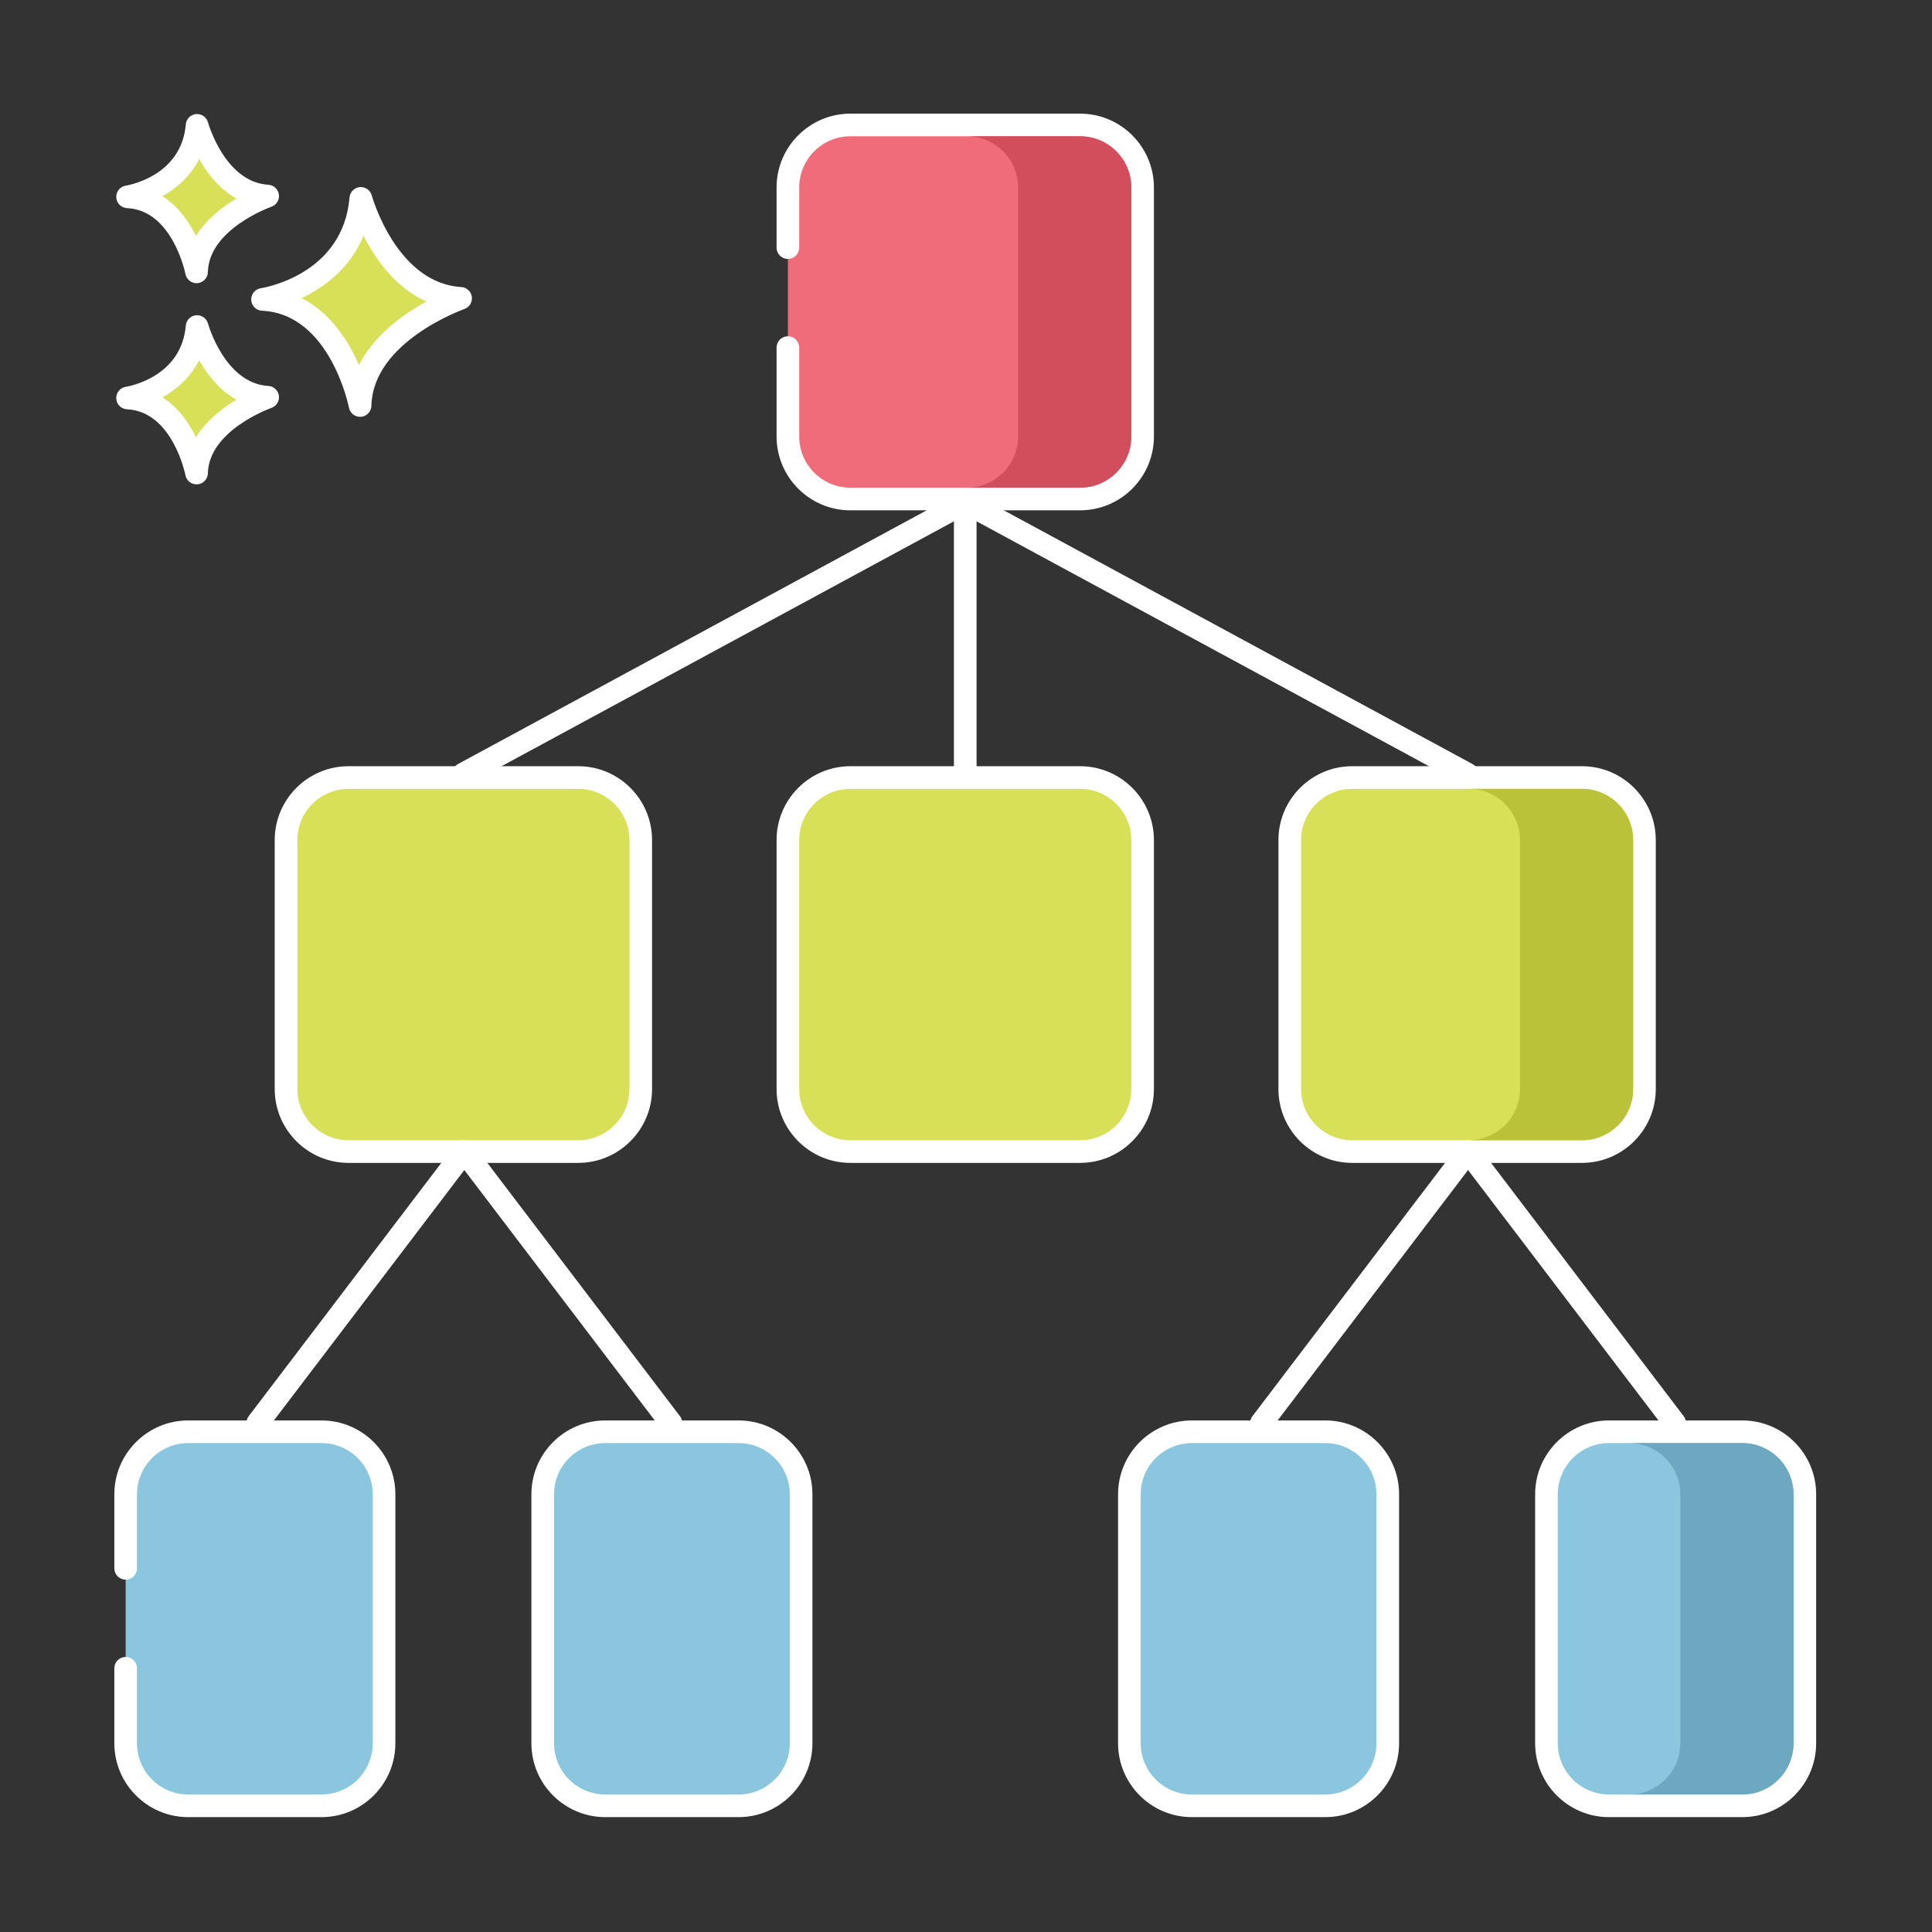
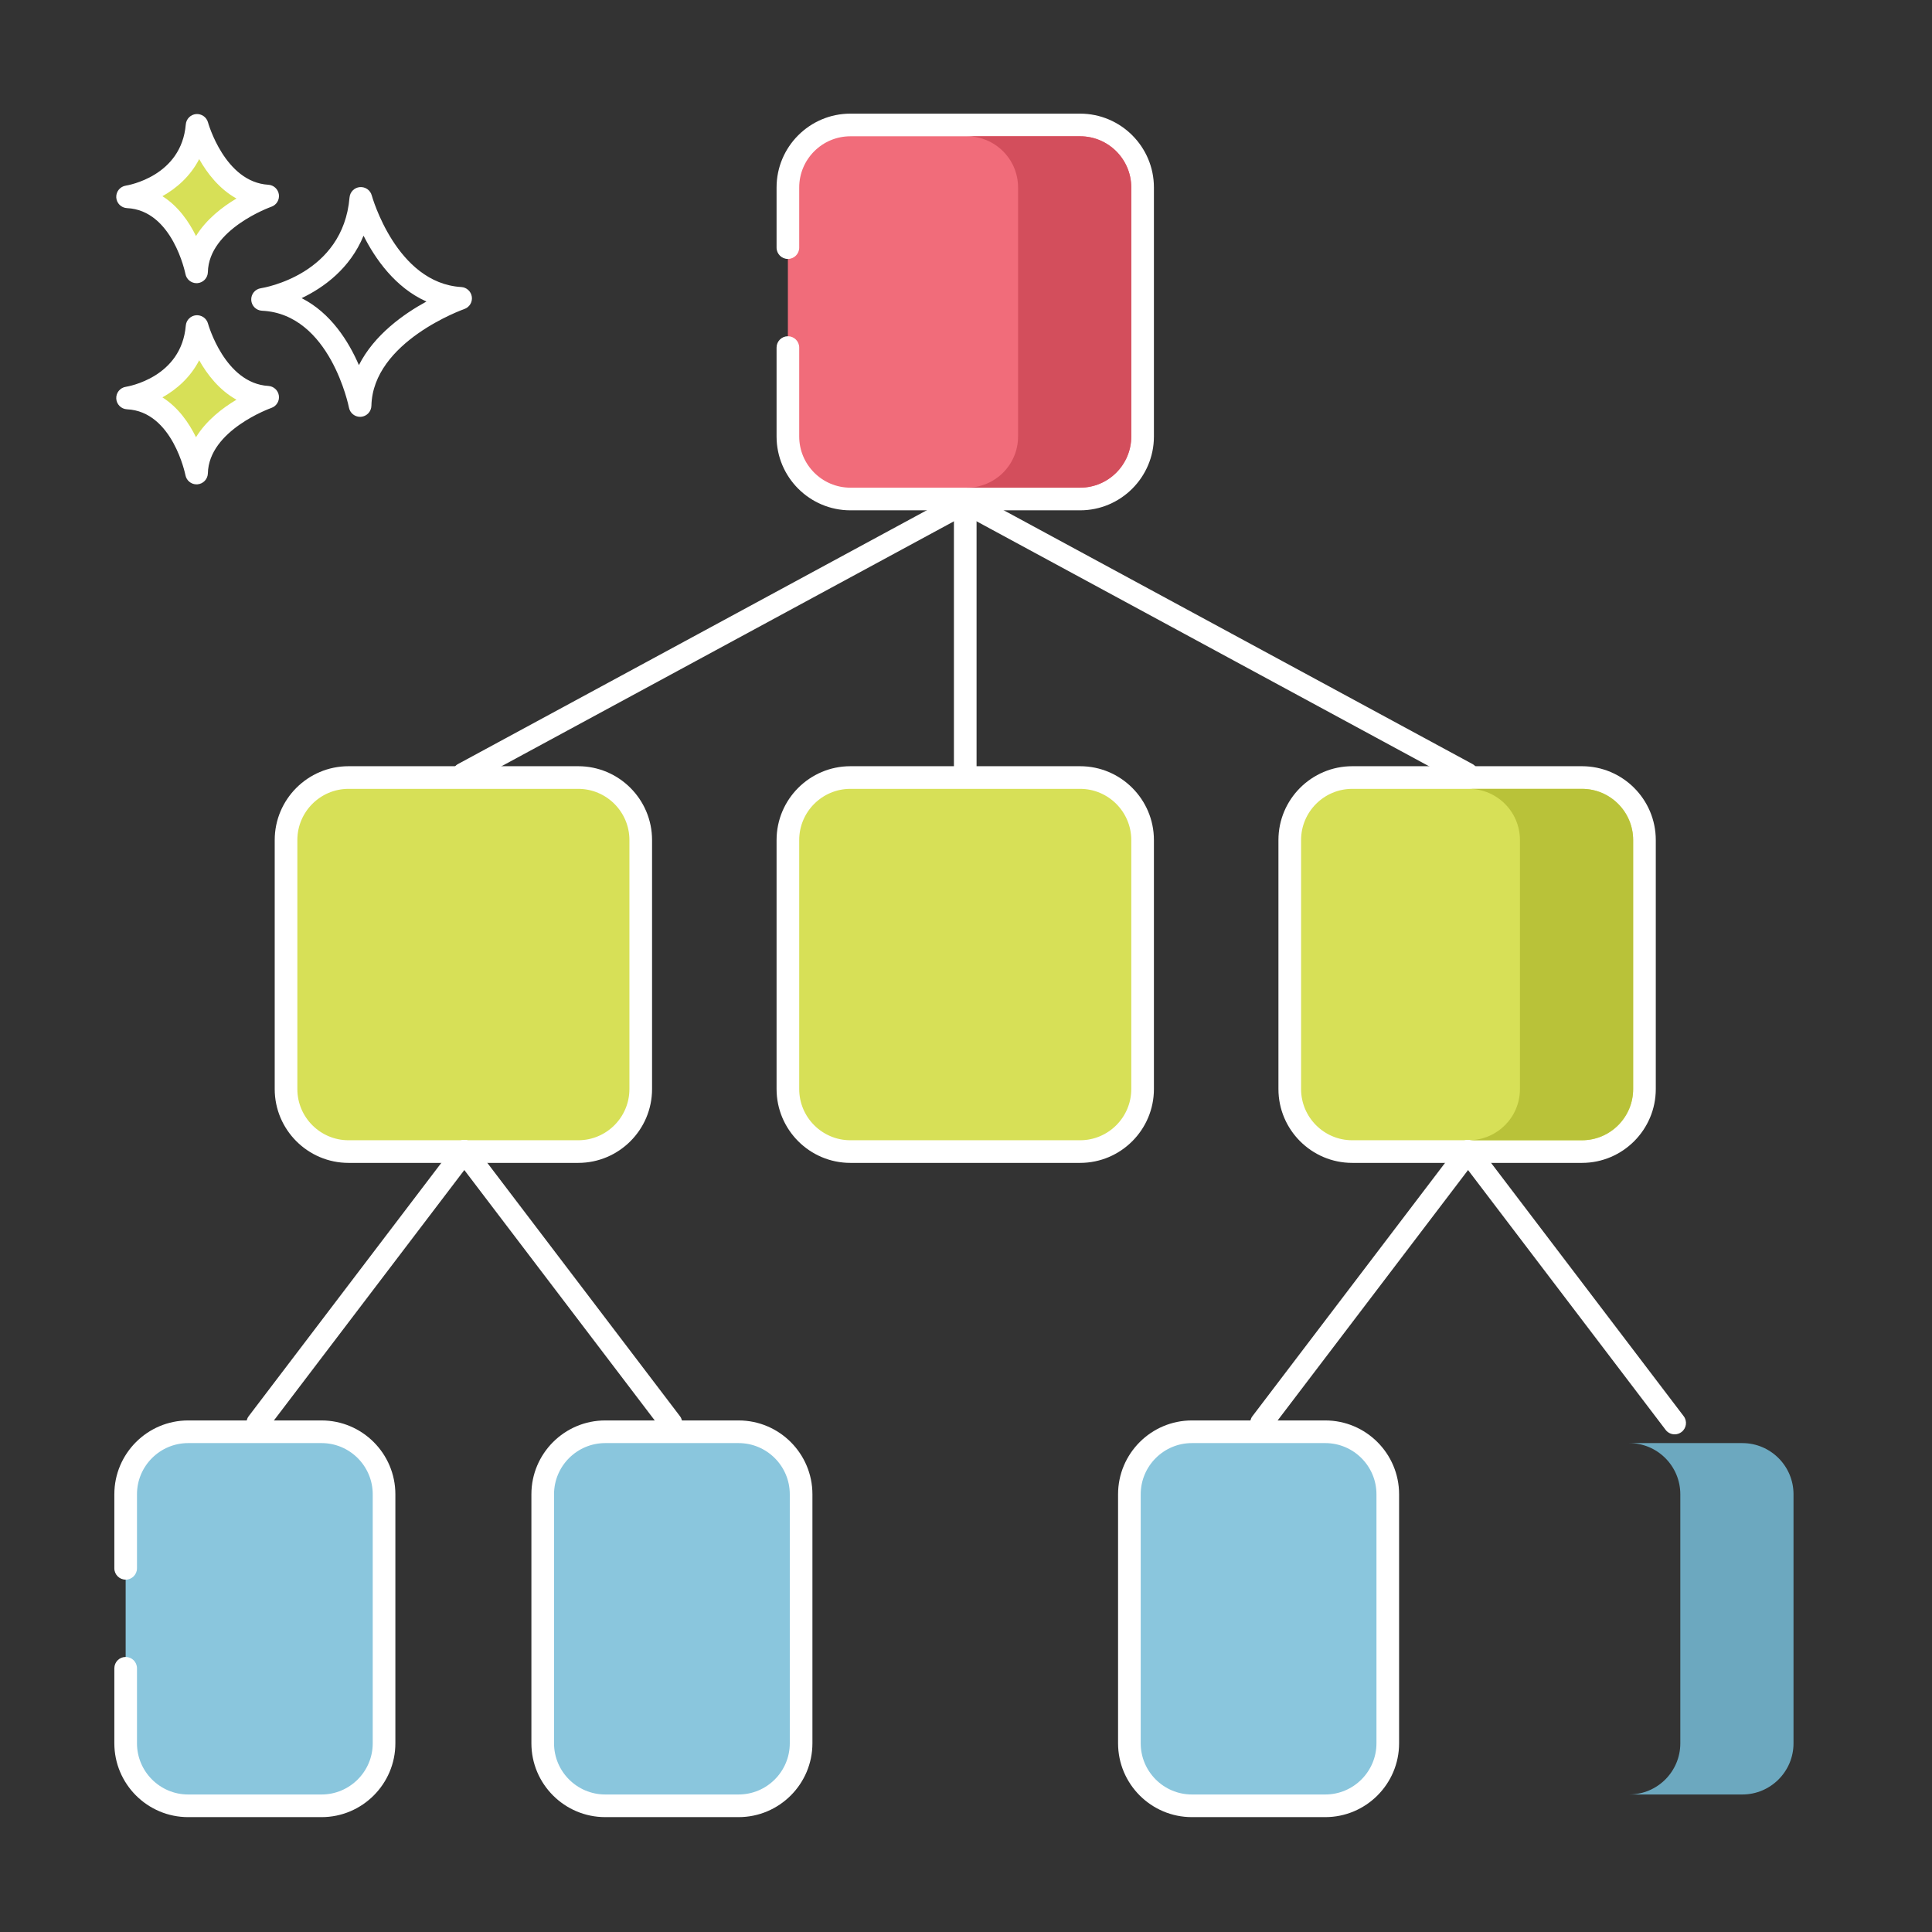
<svg xmlns="http://www.w3.org/2000/svg" id="Layer_1" enable-background="new 0 0 256 256" height="512px" viewBox="0 0 256 256" width="512px" class="">
  <rect x="0" y="0" width="256" height="256" fill="#333333" stroke="none" />
  <g>
-     <path d="m47.811 26.286c-.974 11.564-13.024 13.39-13.024 13.39 10.347.487 12.925 14.059 12.925 14.059.221-9.677 13.321-14.202 13.321-14.202-9.813-.587-13.222-13.247-13.222-13.247z" fill="#d7e057" data-original="#D7E057" class="" />
    <path d="m61.123 38.035c-8.604-.514-11.832-12.024-11.863-12.14-.19-.702-.849-1.159-1.584-1.102-.725.066-1.298.642-1.359 1.367-.859 10.215-11.313 11.964-11.754 12.033-.763.115-1.313.79-1.273 1.56s.657 1.384 1.428 1.421c9.027.425 11.498 12.718 11.521 12.842.138.711.76 1.217 1.473 1.217.042 0 .084-.001.126-.005.765-.064 1.357-.693 1.375-1.46.193-8.509 12.191-12.777 12.313-12.819.676-.235 1.092-.914.994-1.623-.1-.707-.683-1.248-1.397-1.291zm-13.566 10.346c-1.356-3.131-3.709-6.907-7.587-8.876 2.931-1.405 6.409-3.913 8.202-8.273 1.551 3.071 4.199 6.88 8.334 8.722-3.008 1.64-6.923 4.405-8.949 8.427z" fill="#3a312a" data-original="#3A312A" class="active-path" data-old_color="#3a312a" style="fill:#FFFFFF" />
    <path d="m26.113 43.267c-.689 8.179-9.212 9.47-9.212 9.47 7.318.344 9.142 9.944 9.142 9.944.156-6.844 9.422-10.045 9.422-10.045-6.942-.415-9.352-9.369-9.352-9.369z" fill="#d7e057" data-original="#D7E057" class="" />
    <path d="m35.555 51.139c-5.767-.345-7.973-8.185-7.995-8.264-.19-.702-.864-1.161-1.581-1.102-.726.065-1.3.643-1.361 1.368-.578 6.871-7.646 8.066-7.941 8.113-.763.115-1.313.79-1.273 1.56s.657 1.384 1.428 1.421c6.035.284 7.723 8.644 7.738 8.726.136.713.759 1.22 1.473 1.22.041 0 .083-.001.124-.005.766-.063 1.359-.694 1.377-1.461.13-5.709 8.332-8.634 8.413-8.662.676-.234 1.093-.913.996-1.622-.1-.708-.684-1.249-1.398-1.292zm-9.585 6.795c-.924-1.885-2.34-3.947-4.447-5.279 1.855-1.042 3.697-2.63 4.87-4.917 1.058 1.874 2.655 3.955 4.941 5.224-1.85 1.1-3.988 2.74-5.364 4.972z" fill="#3a312a" data-original="#3A312A" class="active-path" data-old_color="#3a312a" style="fill:#FFFFFF" />
    <path d="m26.113 16.609c-.689 8.18-9.213 9.471-9.213 9.471 7.318.344 9.142 9.944 9.142 9.944.156-6.845 9.422-10.045 9.422-10.045-6.941-.416-9.351-9.37-9.351-9.37z" fill="#d7e057" data-original="#D7E057" class="" />
    <path d="m35.555 24.481c-5.767-.345-7.973-8.185-7.995-8.265-.19-.702-.864-1.16-1.581-1.102-.726.066-1.3.643-1.361 1.368-.578 6.871-7.646 8.067-7.941 8.114-.763.115-1.313.79-1.273 1.56s.657 1.384 1.428 1.421c6.035.284 7.723 8.644 7.738 8.726.136.713.759 1.22 1.473 1.22.041 0 .083-.002.124-.005.766-.063 1.359-.694 1.377-1.461.13-5.709 8.332-8.634 8.412-8.662.677-.234 1.094-.913.997-1.622-.1-.707-.684-1.249-1.398-1.292zm-9.585 6.795c-.924-1.886-2.34-3.947-4.447-5.28 1.855-1.041 3.697-2.63 4.87-4.916 1.058 1.873 2.655 3.954 4.941 5.224-1.85 1.1-3.988 2.74-5.364 4.972z" fill="#3a312a" data-original="#3A312A" class="active-path" data-old_color="#3a312a" style="fill:#FFFFFF" />
    <path d="m143.117 16.558h-30.434c-4.575 0-8.283 3.708-8.283 8.283v32.995c0 4.575 3.709 8.283 8.283 8.283h30.434c4.575 0 8.283-3.708 8.283-8.283v-32.995c0-4.574-3.708-8.283-8.283-8.283z" fill="#f16c7a" data-original="#F16C7A" class="" />
    <path d="m143.117 15.058h-30.434c-5.395 0-9.783 4.389-9.783 9.783v7.971c0 .829.672 1.5 1.5 1.5s1.5-.671 1.5-1.5v-7.971c0-3.74 3.043-6.783 6.783-6.783h30.434c3.74 0 6.783 3.043 6.783 6.783v32.995c0 3.74-3.043 6.783-6.783 6.783h-30.434c-3.74 0-6.783-3.043-6.783-6.783v-11.782c0-.829-.672-1.5-1.5-1.5s-1.5.671-1.5 1.5v11.783c0 5.395 4.389 9.783 9.783 9.783h30.434c5.395 0 9.783-4.389 9.783-9.783v-32.996c0-5.394-4.388-9.783-9.783-9.783z" fill="#3a312a" data-original="#3A312A" class="active-path" data-old_color="#3a312a" style="fill:#FFFFFF" />
    <path d="m209.617 103.027h-30.434c-4.575 0-8.283 3.708-8.283 8.283v32.995c0 4.575 3.708 8.283 8.283 8.283h30.434c4.575 0 8.283-3.708 8.283-8.283v-32.995c0-4.574-3.708-8.283-8.283-8.283z" fill="#d7e057" data-original="#D7E057" class="" />
    <path d="m209.617 101.527h-30.434c-5.395 0-9.783 4.389-9.783 9.783v32.995c0 5.395 4.389 9.783 9.783 9.783h30.434c5.395 0 9.783-4.389 9.783-9.783v-32.995c0-5.394-4.388-9.783-9.783-9.783zm6.783 42.779c0 3.74-3.043 6.783-6.783 6.783h-30.434c-3.74 0-6.783-3.043-6.783-6.783v-32.996c0-3.74 3.043-6.783 6.783-6.783h30.434c3.74 0 6.783 3.043 6.783 6.783z" fill="#3a312a" data-original="#3A312A" class="active-path" data-old_color="#3a312a" style="fill:#FFFFFF" />
    <path d="m143.117 103.027h-30.434c-4.575 0-8.283 3.708-8.283 8.283v32.995c0 4.575 3.709 8.283 8.283 8.283h30.434c4.575 0 8.283-3.708 8.283-8.283v-32.995c0-4.574-3.708-8.283-8.283-8.283z" fill="#d7e057" data-original="#D7E057" class="" />
    <path d="m143.117 101.527h-30.434c-5.395 0-9.783 4.389-9.783 9.783v32.995c0 5.395 4.389 9.783 9.783 9.783h30.434c5.395 0 9.783-4.389 9.783-9.783v-32.995c0-5.394-4.388-9.783-9.783-9.783zm6.783 42.779c0 3.74-3.043 6.783-6.783 6.783h-30.434c-3.74 0-6.783-3.043-6.783-6.783v-32.996c0-3.74 3.043-6.783 6.783-6.783h30.434c3.74 0 6.783 3.043 6.783 6.783z" fill="#3a312a" data-original="#3A312A" class="active-path" data-old_color="#3a312a" style="fill:#FFFFFF" />
    <path d="m76.617 103.027h-30.434c-4.575 0-8.283 3.708-8.283 8.283v32.995c0 4.575 3.709 8.283 8.283 8.283h30.434c4.575 0 8.283-3.708 8.283-8.283v-32.995c0-4.574-3.708-8.283-8.283-8.283z" fill="#d7e057" data-original="#D7E057" class="" />
    <g fill="#3a312a">
      <path d="m76.617 101.527h-30.433c-5.395 0-9.783 4.389-9.783 9.783v32.995c0 5.395 4.389 9.783 9.783 9.783h30.434c5.394 0 9.783-4.389 9.783-9.783v-32.995c-.001-5.394-4.389-9.783-9.784-9.783zm6.783 42.779c0 3.74-3.043 6.783-6.783 6.783h-30.433c-3.74 0-6.783-3.043-6.783-6.783v-32.996c0-3.74 3.043-6.783 6.783-6.783h30.434c3.74 0 6.783 3.043 6.783 6.783v32.996z" data-original="#000000" class="" data-old_color="#000000" style="fill:#FFFFFF" />
      <path d="m127.9 65.058c-.828 0-1.5.671-1.5 1.5v36c0 .829.672 1.5 1.5 1.5s1.5-.671 1.5-1.5v-36c0-.829-.671-1.5-1.5-1.5z" data-original="#000000" class="" data-old_color="#000000" style="fill:#FFFFFF" />
      <path d="m129.22 65.844c-.395-.73-1.308-.999-2.033-.605l-66.5 36c-.728.395-1 1.305-.605 2.033.271.502.788.787 1.32.787.241 0 .486-.059.713-.181l66.5-36c.728-.395.999-1.305.605-2.034z" data-original="#000000" class="" data-old_color="#000000" style="fill:#FFFFFF" />
      <path d="m195.114 101.239-66.5-36c-.728-.393-1.639-.125-2.033.605-.395.729-.123 1.639.605 2.033l66.5 36c.227.123.472.181.713.181.532 0 1.049-.285 1.32-.787.395-.728.124-1.638-.605-2.032z" data-original="#000000" class="" data-old_color="#000000" style="fill:#FFFFFF" />
    </g>
    <path d="m42.604 189.716h-17.671c-4.575 0-8.283 3.708-8.283 8.283v32.995c0 4.575 3.708 8.283 8.283 8.283h17.671c4.575 0 8.283-3.708 8.283-8.283v-32.994c0-4.575-3.708-8.284-8.283-8.284z" fill="#8ac6dd" data-original="#8AC6DD" class="" />
    <path d="m42.604 188.216h-17.67c-5.395 0-9.783 4.389-9.783 9.783v9.813c0 .829.672 1.5 1.5 1.5s1.5-.671 1.5-1.5v-9.812c0-3.74 3.043-6.783 6.783-6.783h17.671c3.74 0 6.783 3.043 6.783 6.783v32.996c0 3.74-3.043 6.783-6.783 6.783h-17.671c-3.74 0-6.783-3.043-6.783-6.783v-9.941c0-.829-.672-1.5-1.5-1.5s-1.5.671-1.5 1.5v9.941c0 5.395 4.389 9.783 9.783 9.783h17.671c5.395 0 9.783-4.389 9.783-9.783v-32.996c0-5.395-4.389-9.784-9.784-9.784z" fill="#3a312a" data-original="#3A312A" class="active-path" data-old_color="#3a312a" style="fill:#FFFFFF" />
    <path d="m97.867 189.716h-17.671c-4.575 0-8.283 3.708-8.283 8.283v32.995c0 4.575 3.708 8.283 8.283 8.283h17.671c4.575 0 8.283-3.708 8.283-8.283v-32.994c0-4.575-3.708-8.284-8.283-8.284z" fill="#8ac6dd" data-original="#8AC6DD" class="" />
    <path d="m97.867 188.216h-17.671c-5.395 0-9.783 4.389-9.783 9.783v32.996c0 5.395 4.389 9.783 9.783 9.783h17.671c5.394 0 9.783-4.389 9.783-9.783v-32.995c0-5.395-4.388-9.784-9.783-9.784zm6.783 42.779c0 3.74-3.043 6.783-6.783 6.783h-17.671c-3.74 0-6.783-3.043-6.783-6.783v-32.995c0-3.74 3.043-6.783 6.783-6.783h17.671c3.74 0 6.783 3.043 6.783 6.783z" fill="#3a312a" data-original="#3A312A" class="active-path" data-old_color="#3a312a" style="fill:#FFFFFF" />
    <path d="m62.434 151.364c-.659-.503-1.601-.374-2.103.286l-27.375 36c-.501.659-.373 1.6.286 2.102.271.206.591.306.907.306.452 0 .899-.204 1.195-.592l27.375-36c.502-.659.374-1.6-.285-2.102z" fill="#3a312a" data-original="#3A312A" class="active-path" data-old_color="#3a312a" style="fill:#FFFFFF" />
    <path d="m90.095 187.65-27.375-36c-.504-.66-1.443-.789-2.102-.286-.659.501-.787 1.442-.286 2.102l27.375 36c.296.388.743.592 1.195.592.316 0 .636-.1.907-.306.659-.502.787-1.442.286-2.102z" fill="#3a312a" data-original="#3A312A" class="active-path" data-old_color="#3a312a" style="fill:#FFFFFF" />
    <path d="m175.604 189.716h-17.671c-4.575 0-8.283 3.708-8.283 8.283v32.995c0 4.575 3.708 8.283 8.283 8.283h17.671c4.575 0 8.283-3.708 8.283-8.283v-32.994c0-4.575-3.708-8.284-8.283-8.284z" fill="#8ac6dd" data-original="#8AC6DD" class="" />
    <path d="m175.604 188.216h-17.671c-5.395 0-9.783 4.389-9.783 9.783v32.996c0 5.395 4.389 9.783 9.783 9.783h17.671c5.395 0 9.783-4.389 9.783-9.783v-32.995c.001-5.395-4.388-9.784-9.783-9.784zm6.784 42.779c0 3.74-3.043 6.783-6.783 6.783h-17.671c-3.74 0-6.783-3.043-6.783-6.783v-32.995c0-3.74 3.043-6.783 6.783-6.783h17.671c3.74 0 6.783 3.043 6.783 6.783z" fill="#3a312a" data-original="#3A312A" class="active-path" data-old_color="#3a312a" style="fill:#FFFFFF" />
-     <path d="m230.867 189.716h-17.671c-4.575 0-8.283 3.708-8.283 8.283v32.995c0 4.575 3.708 8.283 8.283 8.283h17.671c4.575 0 8.283-3.708 8.283-8.283v-32.994c0-4.575-3.708-8.284-8.283-8.284z" fill="#8ac6dd" data-original="#8AC6DD" class="" />
-     <path d="m230.867 188.216h-17.671c-5.395 0-9.783 4.389-9.783 9.783v32.996c0 5.395 4.389 9.783 9.783 9.783h17.671c5.395 0 9.783-4.389 9.783-9.783v-32.995c0-5.395-4.388-9.784-9.783-9.784zm6.783 42.779c0 3.74-3.043 6.783-6.783 6.783h-17.671c-3.74 0-6.783-3.043-6.783-6.783v-32.995c0-3.74 3.043-6.783 6.783-6.783h17.671c3.74 0 6.783 3.043 6.783 6.783z" fill="#3a312a" data-original="#3A312A" class="active-path" data-old_color="#3a312a" style="fill:#FFFFFF" />
    <path d="m195.434 151.364c-.66-.503-1.6-.374-2.103.286l-27.375 36c-.501.659-.373 1.6.286 2.102.271.206.591.306.907.306.452 0 .899-.204 1.195-.592l27.375-36c.502-.659.374-1.6-.285-2.102z" fill="#3a312a" data-original="#3A312A" class="active-path" data-old_color="#3a312a" style="fill:#FFFFFF" />
    <path d="m223.095 187.65-27.375-36c-.503-.66-1.443-.789-2.103-.286-.659.501-.787 1.442-.286 2.102l27.375 36c.296.388.743.592 1.195.592.316 0 .636-.1.907-.306.66-.502.788-1.442.287-2.102z" fill="#3a312a" data-original="#3A312A" class="active-path" data-old_color="#3a312a" style="fill:#FFFFFF" />
    <path d="m143.12 18.058h-15c3.74 0 6.78 3.04 6.78 6.78v33c0 3.74-3.04 6.78-6.78 6.78h15c3.74 0 6.78-3.04 6.78-6.78v-33c0-3.74-3.04-6.78-6.78-6.78z" fill="#d34e5c" data-original="#D34E5C" class="" data-old_color="#d34e5c" style="fill:#D34E5C" />
    <path d="m209.62 104.528h-15c3.74 0 6.78 3.04 6.78 6.78v33c0 3.7-2.97 6.71-6.65 6.77.02 0 .03.01.05.01h14.82c3.74 0 6.78-3.04 6.78-6.78v-33c0-3.74-3.04-6.78-6.78-6.78z" fill="#b9c239" data-original="#B9C239" />
    <path d="m230.87 191.218h-15c3.74 0 6.78 3.04 6.78 6.78v33c0 3.74-3.04 6.78-6.78 6.78h15c3.74 0 6.78-3.04 6.78-6.78v-33c0-3.74-3.04-6.78-6.78-6.78z" fill="#6ca8bf" data-original="#6CA8BF" class="" style="fill:#6CA8BF" data-old_color="#6ca8bf" />
  </g>
</svg>